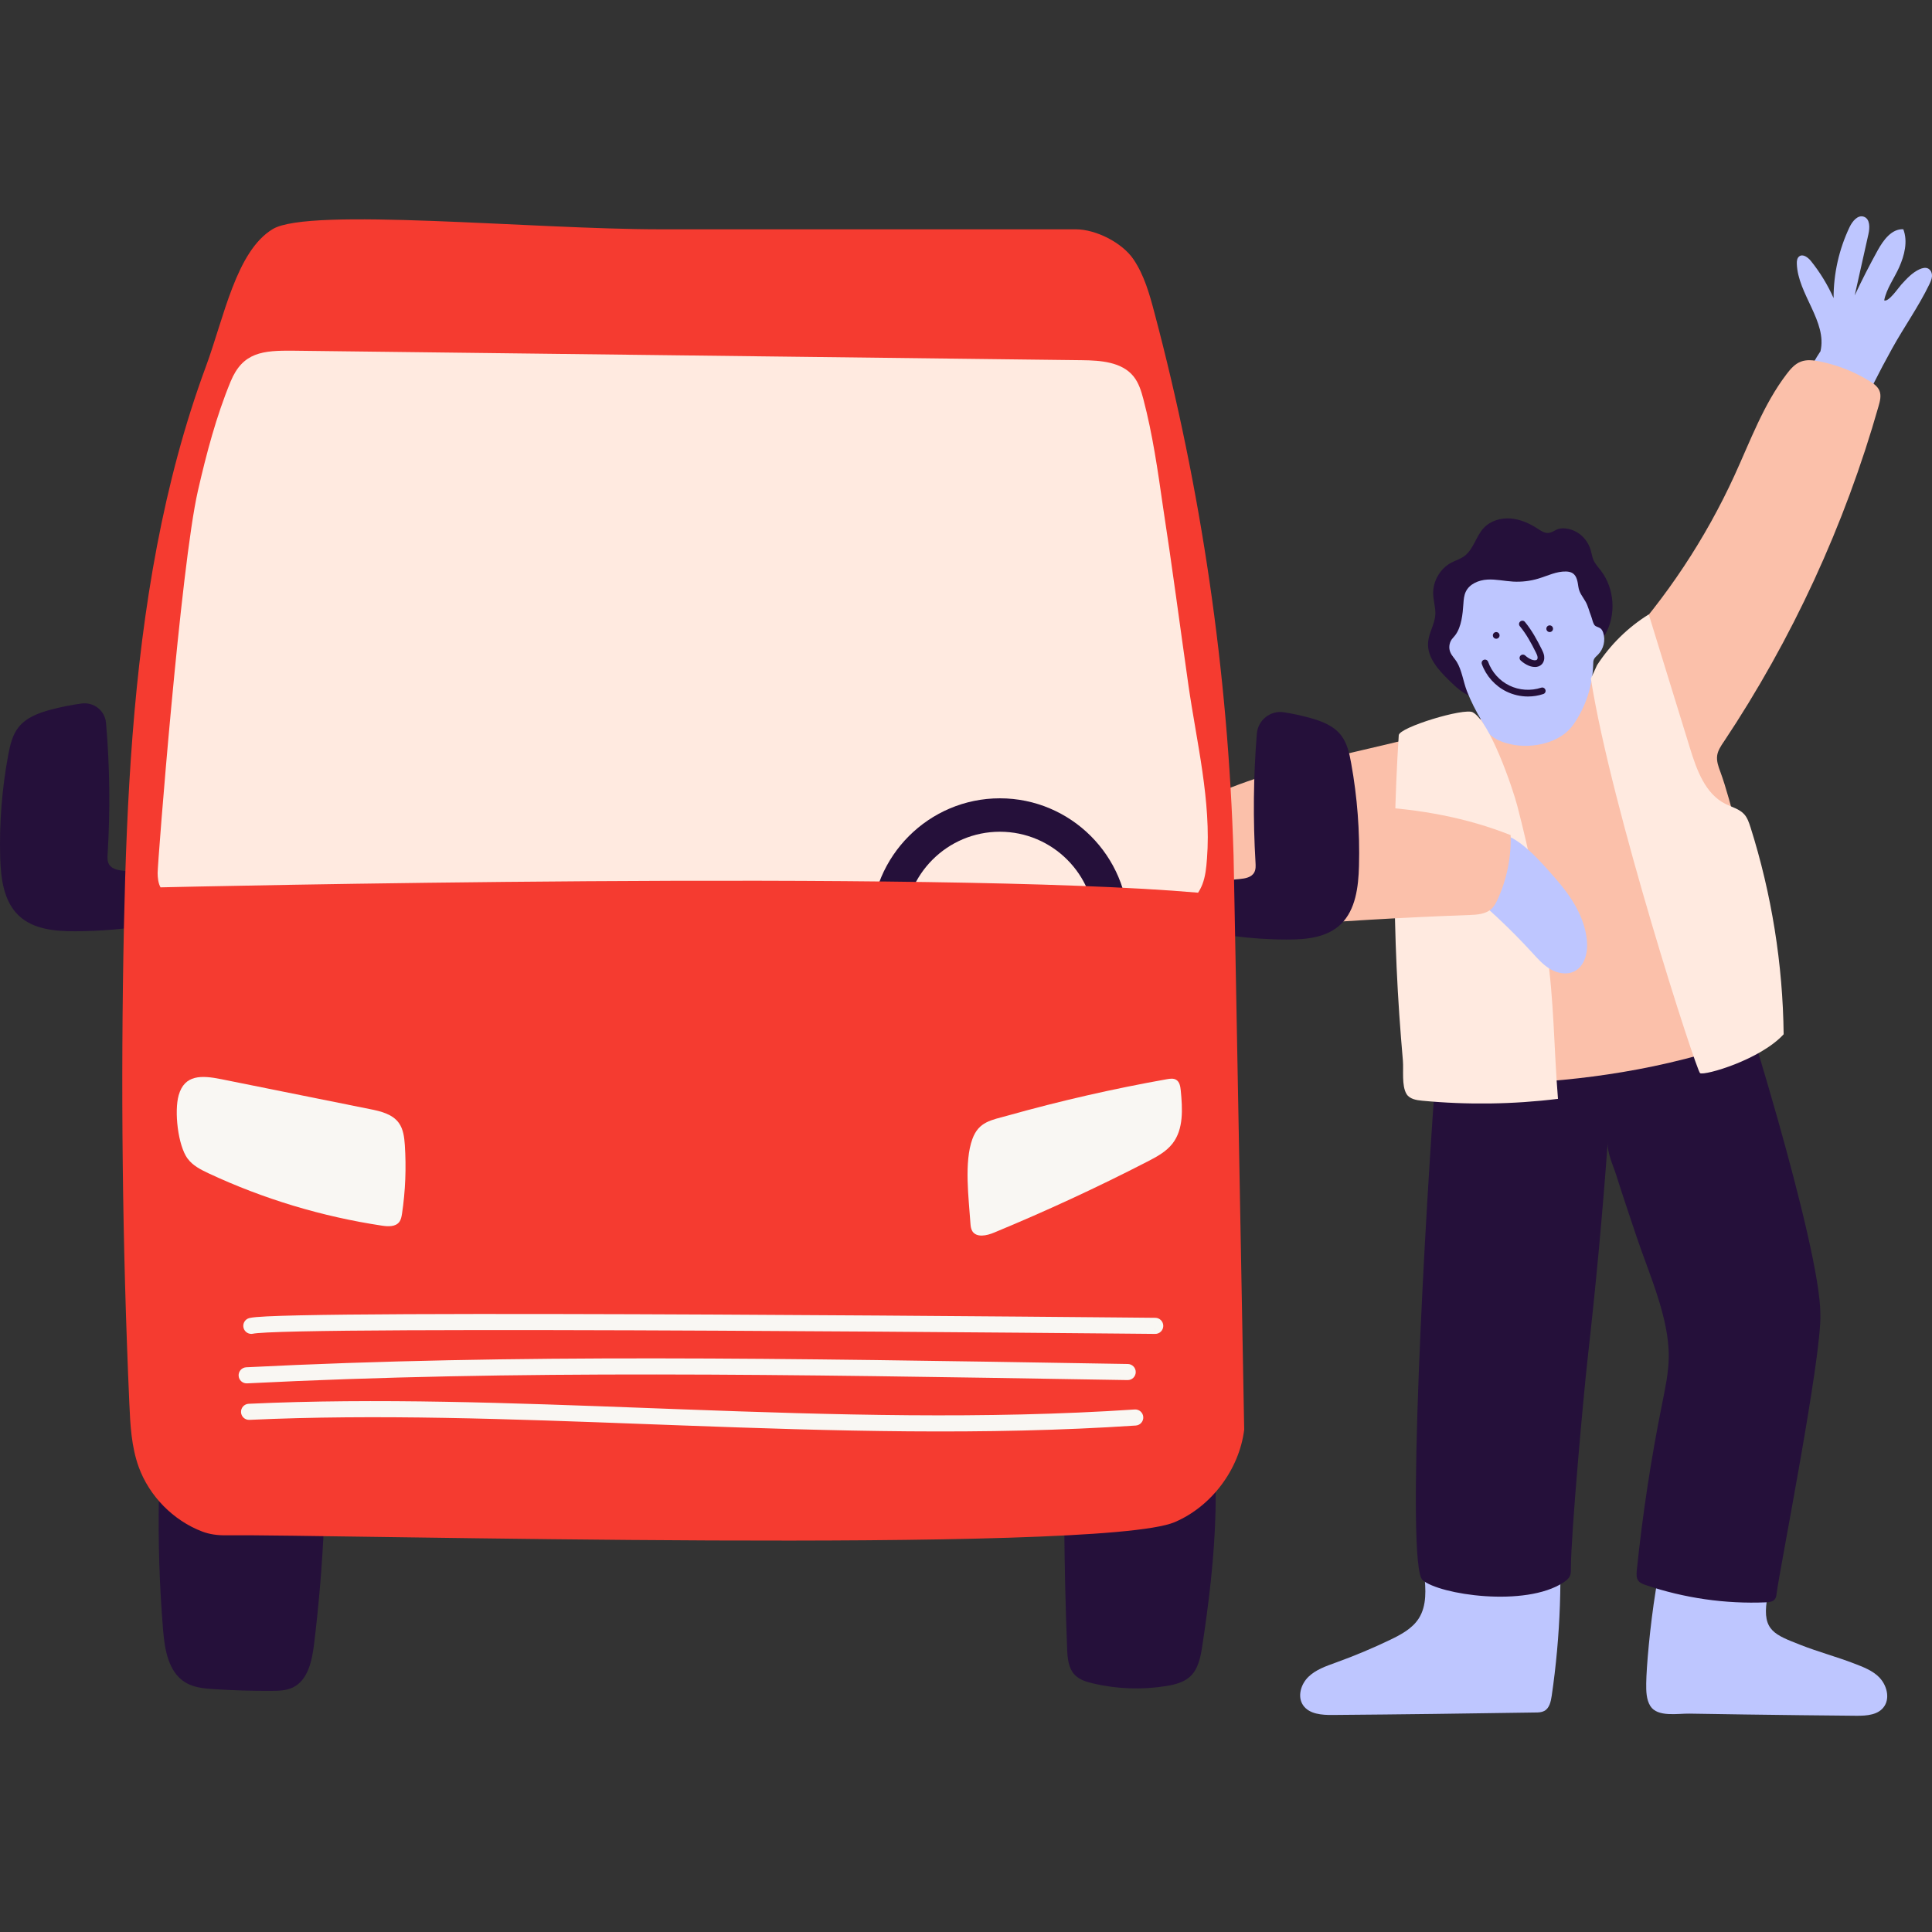
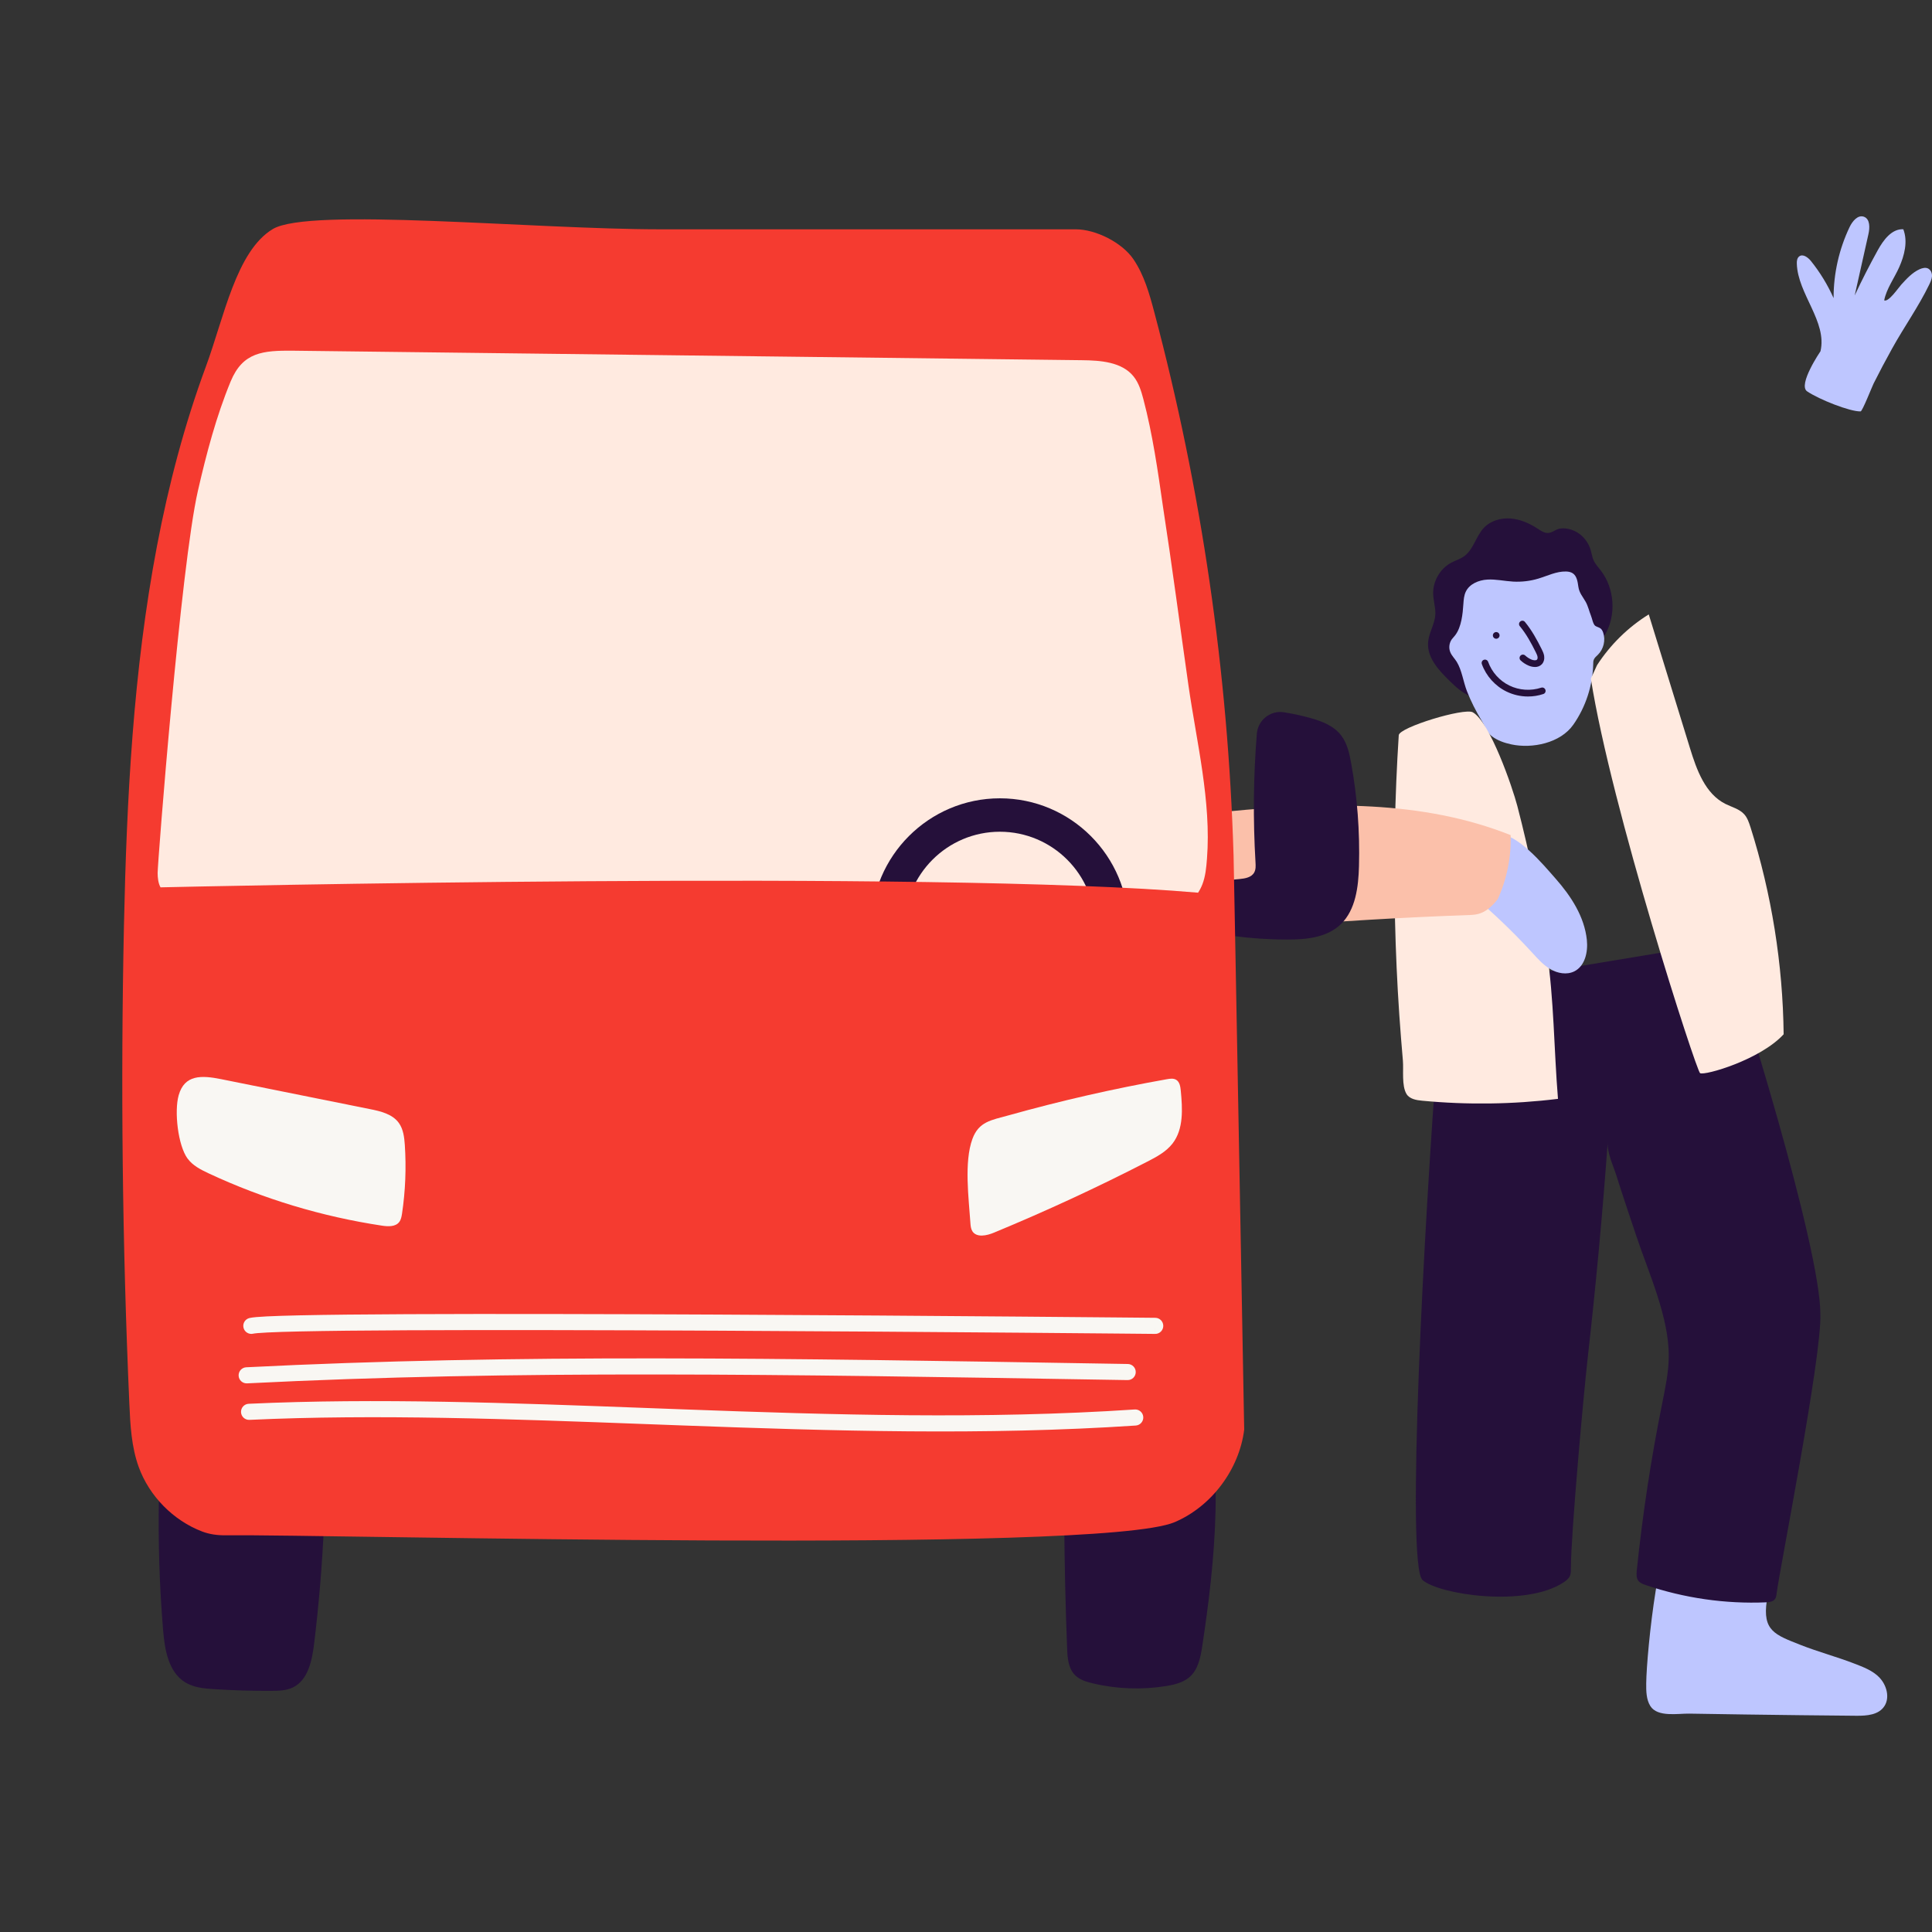
<svg xmlns="http://www.w3.org/2000/svg" width="240" height="240" viewBox="0 0 240 240" fill="none">
  <rect x="0" y="0" width="240" height="240" fill="#333333" stroke="none" />
  <g clip-path="url(#clip0_10652_6590)">
-     <path d="M176.93 195.535C177.113 197.412 177.262 199.446 176.249 201.04C175.444 202.303 174.049 203.05 172.703 203.698C170.494 204.761 168.228 205.707 165.927 206.538C164.715 206.978 163.445 207.409 162.523 208.315C161.601 209.22 161.144 210.748 161.867 211.819C162.631 212.948 164.217 213.056 165.579 213.039C173.965 212.973 182.361 212.865 190.748 212.732C191.121 212.732 191.503 212.716 191.835 212.541C192.475 212.201 192.649 211.387 192.757 210.673C193.853 203.199 194.119 195.61 193.546 188.078C189.112 188.792 184.586 188.884 180.127 188.369" fill="#BEC6FF" />
    <path d="M233.496 208.414C232.632 207.508 231.436 207.077 230.299 206.637C228.123 205.798 225.864 205.2 223.689 204.345C220.492 203.082 218.922 202.584 219.479 198.839C219.935 195.8 220.392 192.761 220.849 189.722C220.874 189.572 220.89 189.398 220.807 189.273C220.118 188.243 216.049 188.601 215.044 188.642C212.927 188.725 210.818 188.949 208.7 188.949C206.209 188.949 204.548 205.175 204.499 209.103C204.49 210.074 204.499 211.112 205.013 211.934C205.91 213.346 208.443 212.848 209.855 212.873C212.196 212.914 214.53 212.947 216.871 212.981C221.447 213.047 226.03 213.097 230.614 213.138C231.893 213.147 233.388 213.047 234.102 211.918C234.783 210.847 234.351 209.319 233.487 208.414H233.496Z" fill="#BEC6FF" />
    <path d="M178.616 129.735C176.906 151.873 174.63 194.471 176.715 196.282C178.799 198.092 189.486 199.703 194.227 196.572C194.551 196.356 194.875 196.107 195.025 195.758C195.141 195.484 195.141 195.169 195.141 194.87C195.141 190.585 196.727 173.147 197.233 168.655C198.238 159.753 199.069 150.835 199.716 141.908C199.625 143.187 200.405 144.798 200.779 145.985C201.576 148.51 202.423 151.009 203.262 153.517C204.798 158.134 207.356 163.639 207.298 168.572C207.281 170.548 206.849 172.491 206.467 174.426C205.089 181.252 204.043 188.144 203.328 195.078C203.287 195.518 203.254 195.999 203.511 196.356C203.727 196.647 204.084 196.78 204.424 196.896C209.224 198.524 214.323 199.263 219.38 199.047C219.778 199.03 220.227 198.98 220.476 198.665C220.634 198.466 220.667 198.191 220.7 197.942C221.007 195.285 226.338 168.464 226.131 163.224C226.131 154.92 216.108 122.618 214.007 117.071C205.487 118.483 196.968 119.895 188.448 121.306" fill="#25103A" />
    <path d="M239.749 33.543C239.691 33.477 239.625 33.419 239.542 33.369C239.209 33.186 238.803 33.294 238.462 33.444C237.549 33.859 236.851 34.623 236.179 35.362C235.805 35.777 234.601 37.562 234.061 37.313C234.335 35.877 235.332 34.531 235.921 33.203C236.585 31.716 237.017 29.997 236.436 28.478C234.991 28.403 233.961 29.823 233.256 31.094C232.243 32.929 231.288 34.797 230.399 36.699C230.964 34.166 231.537 31.625 232.101 29.092C232.284 28.295 232.317 27.207 231.545 26.925C230.789 26.651 230.117 27.473 229.768 28.196C228.456 30.944 227.767 33.983 227.775 37.031C227.036 35.378 226.089 33.826 224.96 32.422C224.595 31.974 223.964 31.5 223.507 31.849C223.241 32.049 223.191 32.431 223.208 32.763C223.324 36.524 227.003 39.962 226.148 43.632C226.148 43.632 223.299 47.809 224.487 48.615C225.981 49.628 229.826 51.147 231.13 51.106C231.346 51.106 232.583 47.959 232.749 47.635C233.48 46.182 234.244 44.737 235.033 43.317C236.511 40.643 238.321 38.11 239.65 35.362C239.807 35.03 239.973 34.689 239.998 34.324C240.015 34.05 239.94 33.751 239.766 33.552L239.749 33.543Z" fill="#BEC6FF" />
-     <path d="M214.098 92.202C222.634 79.389 229.161 65.239 233.371 50.425C233.546 49.811 233.712 49.147 233.479 48.557C233.263 48.017 232.765 47.66 232.275 47.361C230.374 46.182 228.264 45.343 226.064 44.903C225.275 44.745 224.445 44.638 223.697 44.928C222.958 45.21 222.418 45.842 221.937 46.473C219.072 50.234 217.436 54.76 215.468 59.053C211.864 66.925 207.023 74.224 201.186 80.61C199.857 82.071 198.395 84.006 196.751 85.11C195.19 86.148 192.749 86.539 190.806 87.17C186.014 88.723 181.207 90.226 176.332 91.471C165.462 94.261 153.987 95.963 144.537 102.009C142.66 103.204 140.85 104.616 139.721 106.534C138.591 108.452 138.292 110.977 139.447 112.878C141.373 116.042 144.612 115.527 147.626 114.938C151.794 114.124 155.963 113.352 160.131 112.555C165.172 111.6 170.27 110.636 175.386 110.894C175.809 116.092 175.884 128.955 176.307 134.153C176.34 134.551 200.388 136.644 221.148 127.51C221.148 127.51 216.348 103.038 213.716 95.897C213.467 95.233 213.21 94.535 213.317 93.829C213.409 93.231 213.758 92.708 214.09 92.202H214.098Z" fill="#FBC0AA" />
    <path d="M187.036 85.101C187.817 84.62 188.597 84.146 189.378 83.665C190.059 83.25 190.739 82.826 191.495 82.577C192.791 82.153 194.21 82.261 195.531 81.904C197.158 81.464 198.545 80.302 199.384 78.849C200.795 76.407 200.58 73.119 198.861 70.877C198.528 70.445 198.146 70.046 197.939 69.548C197.781 69.183 197.731 68.784 197.623 68.402C197.358 67.447 196.727 66.592 195.871 66.102C195.248 65.745 194.418 65.529 193.704 65.679C193.189 65.787 192.815 66.202 192.276 66.21C191.802 66.21 191.387 65.919 190.997 65.662C189.984 65.006 188.846 64.499 187.65 64.408C186.455 64.317 185.176 64.682 184.346 65.554C183.341 66.6 183.058 68.253 181.879 69.1C181.398 69.449 180.808 69.615 180.285 69.897C178.89 70.636 177.985 72.206 178.035 73.783C178.059 74.655 178.358 75.519 178.3 76.391C178.217 77.561 177.495 78.608 177.403 79.779C177.254 81.639 178.666 83.208 180.003 84.512C180.8 85.292 181.638 86.09 182.685 86.488C183.731 86.887 185.051 86.762 185.782 85.915C186.106 85.541 186.28 85.068 186.48 84.611C188.041 81.082 191.304 78.658 194.426 76.391" fill="#25103A" />
    <path d="M197.847 77.155C197.764 76.906 197.706 76.64 197.639 76.491C197.407 75.918 197.282 75.303 196.975 74.755C196.61 74.108 196.178 73.659 196.07 72.887C195.978 72.264 195.887 71.55 195.364 71.21C195.123 71.052 194.824 71.002 194.542 70.994C193.354 70.96 192.242 71.533 191.104 71.874C190.091 72.181 189.02 72.306 187.965 72.248C186.894 72.189 185.823 71.932 184.752 71.998C183.68 72.065 182.535 72.538 182.078 73.518C181.862 73.983 181.82 74.506 181.787 75.021C181.704 76.25 181.555 77.877 180.774 78.907C180.641 79.09 180.475 79.239 180.342 79.422C180.018 79.879 179.944 80.518 180.168 81.033C180.351 81.473 180.716 81.814 180.965 82.22C181.596 83.25 181.779 84.695 182.219 85.832C182.717 87.111 183.34 88.34 184.054 89.519C184.503 90.258 184.652 90.956 185.35 91.479C186.039 91.994 186.877 92.285 187.724 92.467C190.324 93.032 193.844 92.318 195.447 90.018C196.975 87.834 197.847 85.185 197.913 82.519C197.913 82.312 197.913 82.096 198.005 81.905C198.113 81.672 198.32 81.514 198.503 81.332C199.209 80.634 199.474 79.522 199.151 78.583C199.084 78.392 198.993 78.201 198.835 78.077C198.644 77.927 198.387 77.886 198.179 77.753C198.038 77.662 197.93 77.412 197.847 77.155Z" fill="#BEC6FF" />
    <path d="M173.758 91.33C173.268 98.969 173.118 106.626 173.293 114.282C173.384 118.201 173.558 122.12 173.824 126.04C173.957 127.95 174.107 129.86 174.273 131.761C174.372 132.924 174.098 134.859 174.721 135.897C175.103 136.528 175.942 136.669 176.672 136.735C182.278 137.267 187.949 137.192 193.538 136.503C193.031 130.316 193.056 124.23 192.142 118.068C191.229 111.907 190.025 106.036 188.489 100.124C187.891 97.823 185.084 89.661 182.95 88.482C181.887 87.9 173.816 90.35 173.758 91.33Z" fill="#FFEAE0" />
    <path d="M193.239 109.141C195.157 111.317 196.826 113.874 197.125 116.764C197.283 118.259 196.893 120.019 195.548 120.675C194.626 121.123 193.496 120.916 192.608 120.401C191.719 119.886 191.03 119.106 190.333 118.342C187.617 115.377 184.678 112.62 181.547 110.104C181.049 109.706 182.884 106.01 183.142 105.579C183.781 104.524 184.512 103.544 185.84 103.519C188.473 103.461 191.661 107.356 193.231 109.133L193.239 109.141Z" fill="#BEC6FF" />
-     <path d="M152.617 100.796C164.4 99.642 176.665 99.36 187.659 103.744C187.742 106.476 187.186 109.216 186.048 111.708C185.857 112.131 185.633 112.563 185.293 112.887C184.579 113.559 183.499 113.634 182.519 113.667C174.149 113.966 165.795 114.464 157.45 115.162C153.323 115.502 149.063 115.876 145.135 114.564C143.309 113.95 141.407 112.696 141.208 110.778C141.025 108.976 142.412 107.439 143.699 106.177" fill="#FBC0AA" />
+     <path d="M152.617 100.796C164.4 99.642 176.665 99.36 187.659 103.744C187.742 106.476 187.186 109.216 186.048 111.708C184.579 113.559 183.499 113.634 182.519 113.667C174.149 113.966 165.795 114.464 157.45 115.162C153.323 115.502 149.063 115.876 145.135 114.564C143.309 113.95 141.407 112.696 141.208 110.778C141.025 108.976 142.412 107.439 143.699 106.177" fill="#FBC0AA" />
    <path d="M217.444 102.739C217.262 102.174 217.071 101.593 216.672 101.153C216.074 100.488 215.136 100.264 214.339 99.866C211.823 98.603 210.768 95.639 209.938 92.948C208.227 87.41 206.516 81.871 204.814 76.324C202.24 77.919 200.031 80.094 198.387 82.635L197.623 84.304C200.131 100.314 210.727 133.056 211.192 133.313C211.781 133.637 218.665 131.653 221.571 128.481C221.472 119.762 220.077 111.051 217.444 102.73V102.739Z" fill="#FFEAE0" />
    <path d="M185.865 79.347C186.095 79.347 186.281 79.161 186.281 78.932C186.281 78.703 186.095 78.517 185.865 78.517C185.636 78.517 185.45 78.703 185.45 78.932C185.45 79.161 185.636 79.347 185.865 79.347Z" fill="#25103A" />
-     <path d="M192.508 78.517C192.737 78.517 192.923 78.331 192.923 78.102C192.923 77.872 192.737 77.686 192.508 77.686C192.279 77.686 192.093 77.872 192.093 78.102C192.093 78.331 192.279 78.517 192.508 78.517Z" fill="#25103A" />
    <path d="M190.657 82.852C190.424 82.852 190.167 82.802 189.909 82.694C189.536 82.536 189.195 82.32 188.896 82.038C188.73 81.88 188.722 81.615 188.88 81.448C189.038 81.282 189.303 81.274 189.469 81.432C189.694 81.639 189.951 81.806 190.233 81.93C190.474 82.03 190.798 82.08 190.931 81.938C190.997 81.872 191.022 81.731 190.997 81.59C190.972 81.407 190.864 81.199 190.781 81.025C190.233 79.92 189.611 78.766 188.797 77.786C188.647 77.612 188.672 77.346 188.855 77.205C189.029 77.055 189.295 77.08 189.436 77.263C190.3 78.309 190.948 79.513 191.521 80.659C191.628 80.884 191.77 81.158 191.82 81.473C191.878 81.872 191.778 82.254 191.537 82.511C191.321 82.744 191.014 82.86 190.657 82.86V82.852Z" fill="#25103A" />
    <path d="M189.818 86.522C188.896 86.522 187.982 86.315 187.144 85.908C185.732 85.218 184.611 83.973 184.079 82.495C184.005 82.279 184.112 82.038 184.328 81.963C184.544 81.888 184.785 81.996 184.86 82.212C185.317 83.491 186.28 84.571 187.501 85.16C188.722 85.758 190.166 85.85 191.454 85.426C191.67 85.351 191.902 85.476 191.977 85.692C192.052 85.908 191.935 86.148 191.711 86.215C191.097 86.423 190.449 86.522 189.801 86.522H189.818Z" fill="#25103A" />
-     <path d="M19.797 108.552L15.445 108.178C14.723 108.112 13.876 107.979 13.527 107.34C13.319 106.966 13.344 106.517 13.369 106.094C13.701 100.672 13.643 95.224 13.17 89.802C13.037 88.266 11.65 87.186 10.123 87.394C8.835 87.568 7.565 87.826 6.311 88.158C4.816 88.556 3.272 89.121 2.309 90.333C1.536 91.305 1.254 92.559 1.022 93.779C0.241 97.981 -0.099 102.274 0.025 106.551C0.1 109.141 0.457 111.981 2.35 113.758C4.152 115.452 6.859 115.693 9.334 115.685C12.439 115.677 15.545 115.411 18.617 114.904C18.742 113.933 18.875 112.961 18.999 111.99" fill="#25103A" />
    <path d="M20.85 169.884C19.563 180.704 19.364 191.649 20.261 202.502C20.46 204.927 20.925 207.7 22.993 208.979C24.056 209.635 25.359 209.759 26.613 209.834C28.972 209.984 31.346 210.058 33.713 210.042C34.618 210.042 35.556 210.017 36.37 209.627C38.247 208.73 38.754 206.338 39.011 204.271C40.215 194.397 40.663 184.433 40.356 174.493C40.315 173.139 40.24 171.72 39.501 170.59C38.596 169.195 36.91 168.564 35.341 168.016C34.294 167.651 33.248 167.285 32.202 166.92" fill="#25103A" />
    <path d="M132.322 174.003C132.089 184.258 132.164 194.53 132.562 204.777C132.604 205.947 132.703 207.234 133.526 208.073C134.099 208.663 134.921 208.912 135.718 209.103C138.707 209.825 141.846 209.933 144.885 209.443C145.948 209.269 147.044 208.995 147.833 208.272C148.846 207.342 149.137 205.873 149.344 204.511C150.914 194.222 152.309 181.028 148.979 170.93C145.981 161.837 132.537 164.91 132.33 173.994L132.322 174.003Z" fill="#25103A" />
    <path d="M19.057 108.41C19.057 109.265 19.173 110.187 19.729 110.802C20.211 111.325 20.917 111.507 21.498 111.898C21.922 112.188 22.279 112.595 22.744 112.811C23.159 113.01 23.624 113.044 24.072 113.077C31.861 113.633 39.65 114.331 47.497 114.264C55.552 114.198 63.607 114.115 71.662 114.115C92.28 115.012 113.139 121.024 133.268 116.149C135.435 116.149 138.167 114.787 140.218 114.082C142.419 113.326 144.586 113.143 146.886 112.877C147.467 112.811 148.057 112.736 148.597 112.495C149.61 112.047 150.332 111.034 150.722 109.93C151.113 108.825 151.212 107.646 151.304 106.475C151.868 98.769 149.975 90.698 148.962 83.075C147.891 75.062 146.903 67.024 145.757 59.027C145.109 54.194 144.461 49.345 143.299 44.62C143.033 43.532 142.726 42.428 142.061 41.556C140.583 39.596 137.901 39.405 135.543 39.372C102.436 38.948 69.328 38.517 36.212 38.093C32.31 38.043 29.802 38.276 28.266 42.237C26.447 46.937 25.202 51.977 24.139 56.926C21.971 67.015 19.04 107.115 19.057 108.41Z" fill="#FFEAE0" />
    <path d="M138.117 117.23C136.972 117.23 136.041 116.3 136.041 115.154C136.041 108.627 130.735 103.321 124.209 103.321C117.682 103.321 112.376 108.627 112.376 115.154C112.376 116.3 111.446 117.23 110.3 117.23C109.154 117.23 108.224 116.3 108.224 115.154C108.224 106.343 115.398 99.169 124.209 99.169C133.019 99.169 140.193 106.343 140.193 115.154C140.193 116.3 139.263 117.23 138.117 117.23Z" fill="#25103A" />
    <path d="M149.785 109.573L153.97 109.199C154.668 109.133 155.482 109 155.814 108.361C156.013 107.987 155.988 107.539 155.963 107.115C155.648 101.801 155.697 96.461 156.129 91.155C156.262 89.453 157.807 88.216 159.492 88.481C160.588 88.656 161.685 88.888 162.756 89.187C164.192 89.586 165.679 90.15 166.609 91.363C167.348 92.334 167.63 93.588 167.846 94.809C168.61 99.011 168.934 103.304 168.818 107.58C168.751 110.171 168.402 113.011 166.584 114.788C164.848 116.482 162.249 116.723 159.866 116.714C157.632 116.714 155.407 116.557 153.198 116.274C151.878 116.1 150.831 115.07 150.665 113.742L150.574 113.019" fill="#25103A" />
    <path d="M153.239 106.301C152.558 83.516 149.245 60.813 143.391 38.783C142.785 36.491 142.129 34.166 140.8 32.206C139.397 30.138 136.133 28.486 133.634 28.486C116.445 28.486 99.256 28.486 82.067 28.486C66.074 28.486 38.438 25.721 33.888 28.453C29.337 31.185 27.818 39.472 25.584 45.509C22.91 52.742 20.951 60.223 19.506 67.796C16.541 83.358 15.736 99.243 15.395 115.045C14.98 134.825 15.196 154.613 16.068 174.368C16.184 177.025 16.325 179.732 17.23 182.232C18.543 185.852 21.524 188.883 25.119 190.253C26.041 190.602 27.029 190.735 28.017 190.718C40.988 190.585 136.457 193.11 145.915 189.09C150.499 187.139 153.937 182.547 154.559 177.598C154.559 177.598 153.281 107.497 153.239 106.301ZM149.934 106.675C149.851 107.754 149.752 108.851 149.361 109.864C149.22 110.221 149.046 110.569 148.83 110.893C116.104 108.028 22.171 110.179 19.938 110.229C19.655 109.706 19.589 109.066 19.581 108.46C19.572 107.264 22.454 70.263 24.588 60.954C25.634 56.387 26.855 51.737 28.648 47.394C30.16 43.74 32.634 43.524 36.479 43.566C69.113 43.956 101.747 44.355 134.389 44.745C136.714 44.77 139.363 44.953 140.817 46.763C141.464 47.568 141.772 48.59 142.037 49.594C143.183 53.954 143.823 58.43 144.462 62.889C145.6 70.271 146.571 77.686 147.626 85.085C148.631 92.118 150.491 99.558 149.934 106.675Z" fill="#F53B30" />
    <path d="M23.308 143.926C23.939 144.79 24.936 145.297 25.907 145.753C32.725 148.942 40.007 151.134 47.448 152.255C48.203 152.371 49.125 152.413 49.59 151.807C49.814 151.516 49.881 151.142 49.939 150.777C50.362 147.945 50.478 145.072 50.288 142.224C50.221 141.277 50.105 140.273 49.548 139.5C48.751 138.388 47.282 138.039 45.936 137.773C39.791 136.536 33.647 135.299 27.494 134.061C25.027 133.563 22.926 133.48 22.196 136.054C21.631 138.047 22.096 142.266 23.3 143.926H23.308Z" fill="#F9F7F3" />
    <path d="M120.547 151.931C120.572 152.28 120.605 152.646 120.788 152.944C121.319 153.775 122.581 153.501 123.486 153.119C129.947 150.445 136.308 147.505 142.527 144.3C143.681 143.711 144.869 143.071 145.658 142.05C147.053 140.248 146.895 137.732 146.679 135.465C146.629 134.975 146.546 134.41 146.123 134.145C145.782 133.929 145.35 133.995 144.96 134.062C138.325 135.241 131.74 136.744 125.255 138.562C123.138 139.152 121.593 139.318 120.796 141.485C119.741 144.367 120.348 148.917 120.547 151.923V151.931Z" fill="#F9F7F3" />
    <path fill-rule="evenodd" clip-rule="evenodd" d="M33.247 165.525C32.183 165.578 31.618 165.635 31.462 165.673C30.926 165.806 30.384 165.479 30.251 164.943C30.119 164.406 30.446 163.864 30.982 163.732C31.368 163.637 32.154 163.577 33.148 163.527C34.19 163.476 35.583 163.432 37.269 163.395C40.645 163.322 45.224 163.276 50.59 163.251C61.325 163.201 75.229 163.234 88.995 163.301C102.761 163.368 116.391 163.468 126.58 163.552C131.674 163.594 135.908 163.632 138.869 163.659C140.349 163.672 141.511 163.683 142.303 163.691L143.515 163.703C143.516 163.703 143.516 163.703 143.506 164.703C143.497 165.703 143.496 165.703 143.495 165.703L142.283 165.691C141.492 165.683 140.33 165.672 138.85 165.659C135.89 165.631 131.657 165.594 126.563 165.552C116.376 165.468 102.748 165.368 88.985 165.301C75.221 165.234 61.325 165.201 50.6 165.251C45.236 165.276 40.671 165.322 37.313 165.395C35.633 165.431 34.262 165.475 33.247 165.525ZM144.506 164.713C144.501 165.265 144.049 165.708 143.497 165.703L143.506 164.703L143.516 163.703C144.069 163.708 144.512 164.16 144.506 164.713Z" fill="#F9F7F3" />
    <path fill-rule="evenodd" clip-rule="evenodd" d="M137.765 171.402C97.426 170.729 63.885 170.169 30.692 171.846C30.14 171.874 29.671 171.449 29.643 170.898C29.615 170.346 30.04 169.876 30.591 169.848C63.852 168.168 97.452 168.729 137.759 169.401L140.103 169.44C140.655 169.45 141.095 169.905 141.086 170.457C141.077 171.009 140.622 171.449 140.07 171.44L137.765 171.402Z" fill="#F9F7F3" />
    <path fill-rule="evenodd" clip-rule="evenodd" d="M80.524 176.916C63.413 176.275 46.737 175.65 30.986 176.381C30.434 176.406 29.966 175.98 29.941 175.428C29.915 174.876 30.341 174.408 30.893 174.383C46.732 173.648 63.491 174.276 80.582 174.916C81.995 174.969 83.411 175.022 84.829 175.075C103.407 175.761 122.331 176.331 140.957 175.09C141.508 175.053 141.985 175.47 142.021 176.021C142.058 176.572 141.641 177.048 141.09 177.085C122.348 178.335 103.328 177.759 84.755 177.073C83.342 177.021 81.932 176.968 80.524 176.916Z" fill="#F9F7F3" />
  </g>
  <defs>
    <clipPath id="clip0_10652_6590">
      <rect width="240" height="240" fill="white" transform="translate(0 0.001)" />
    </clipPath>
  </defs>
</svg>